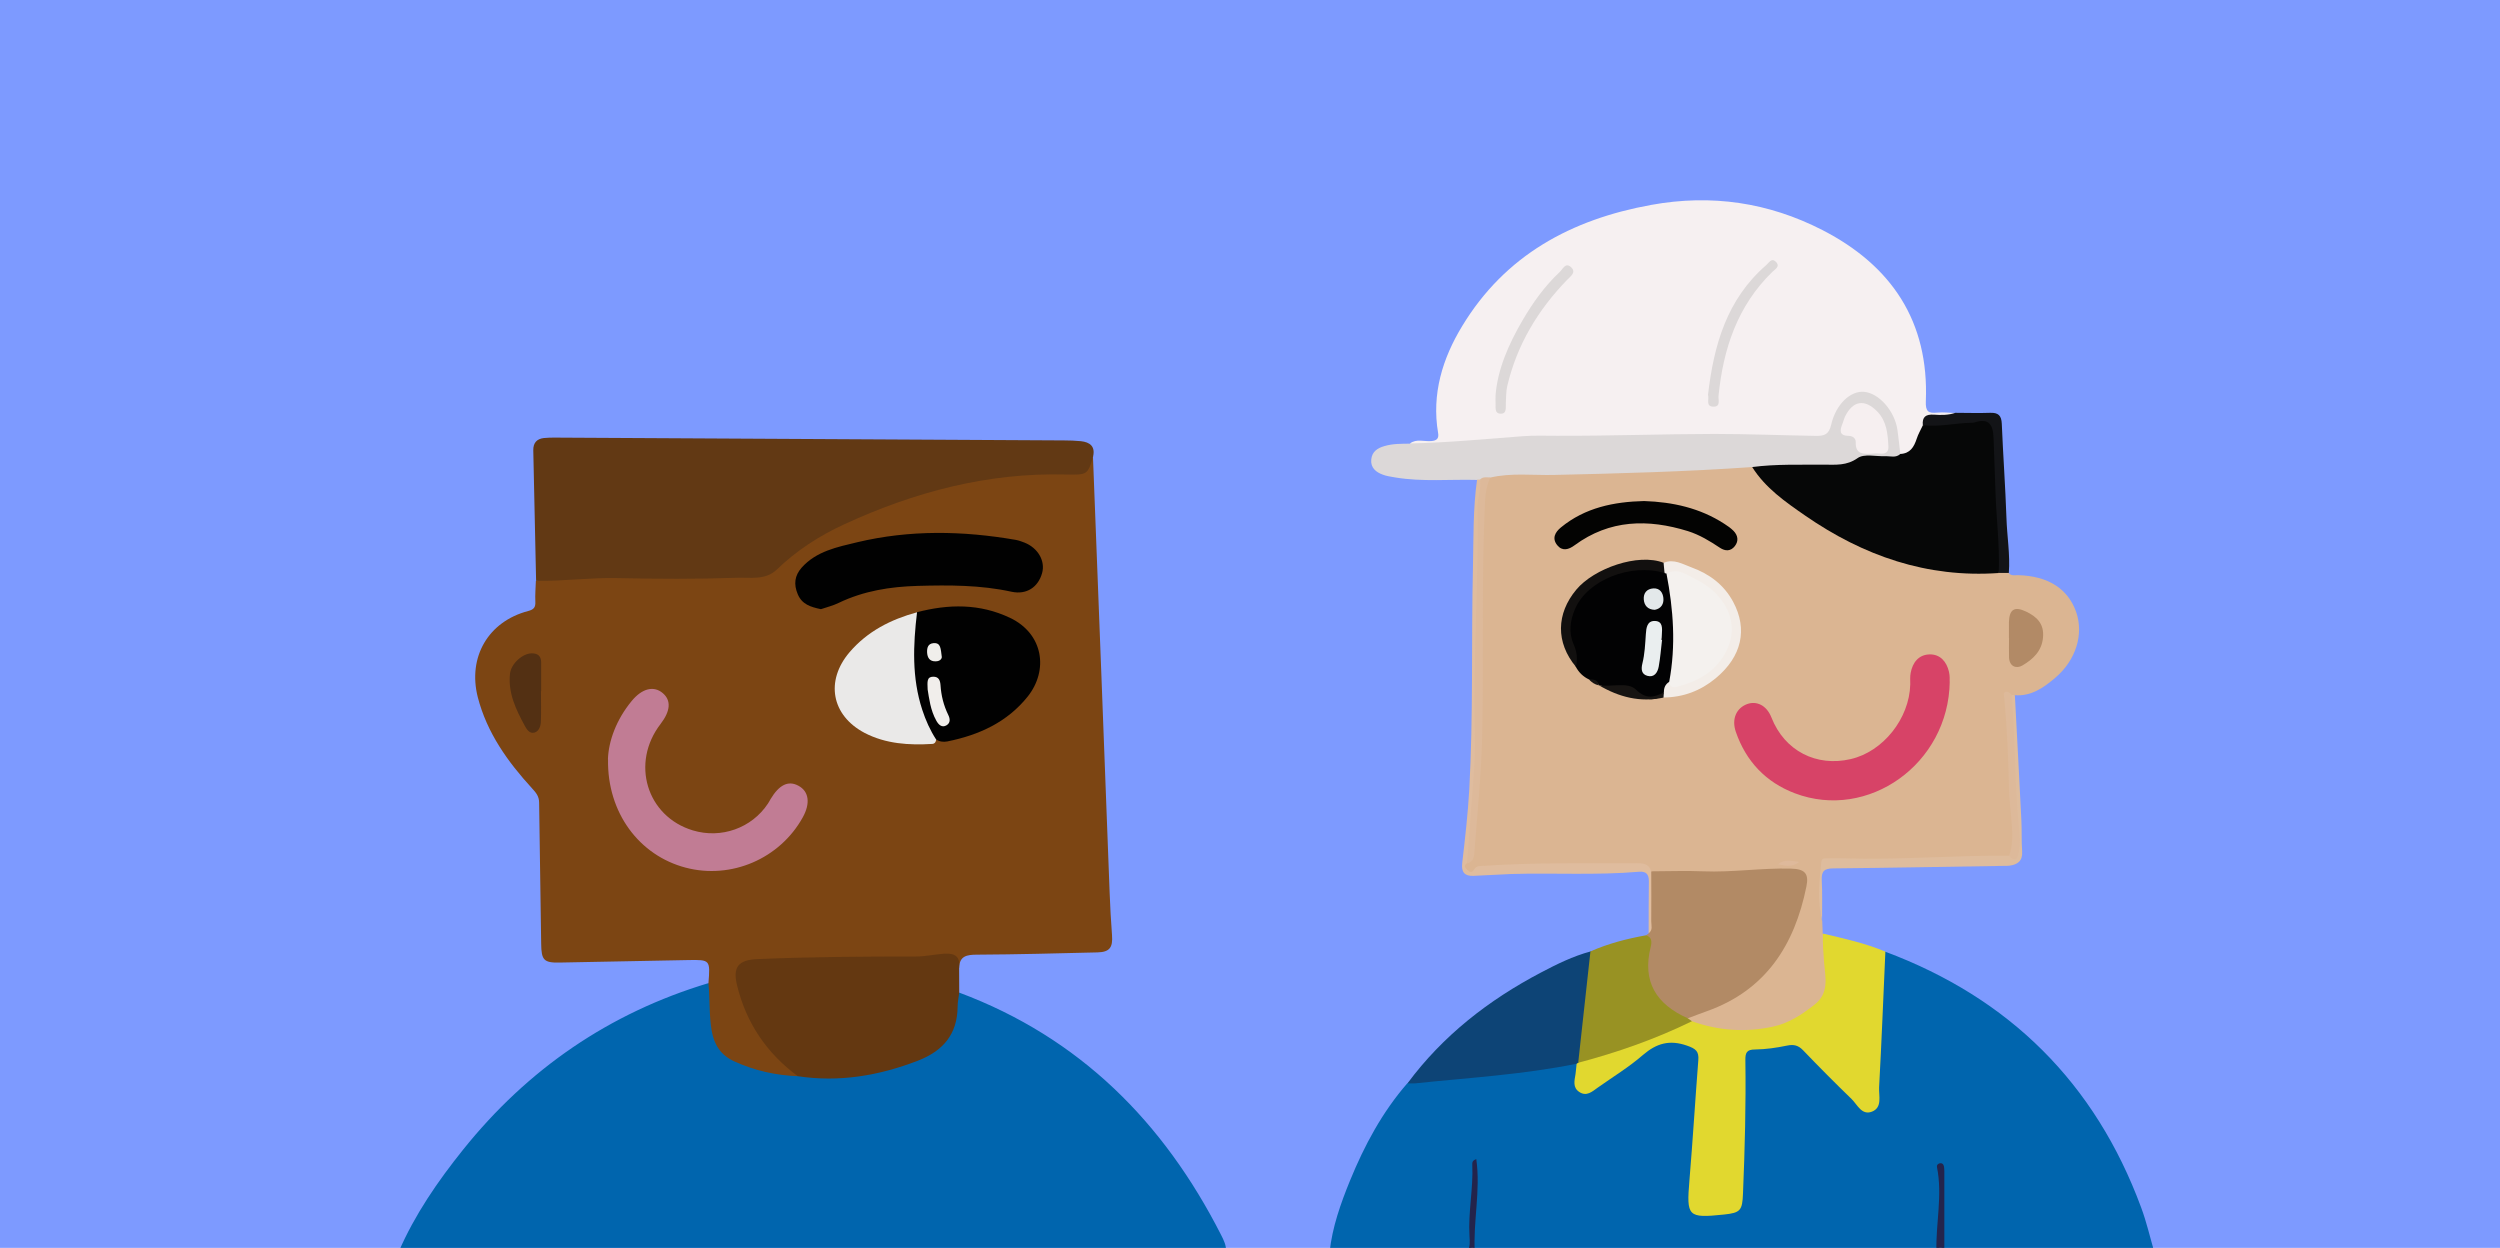
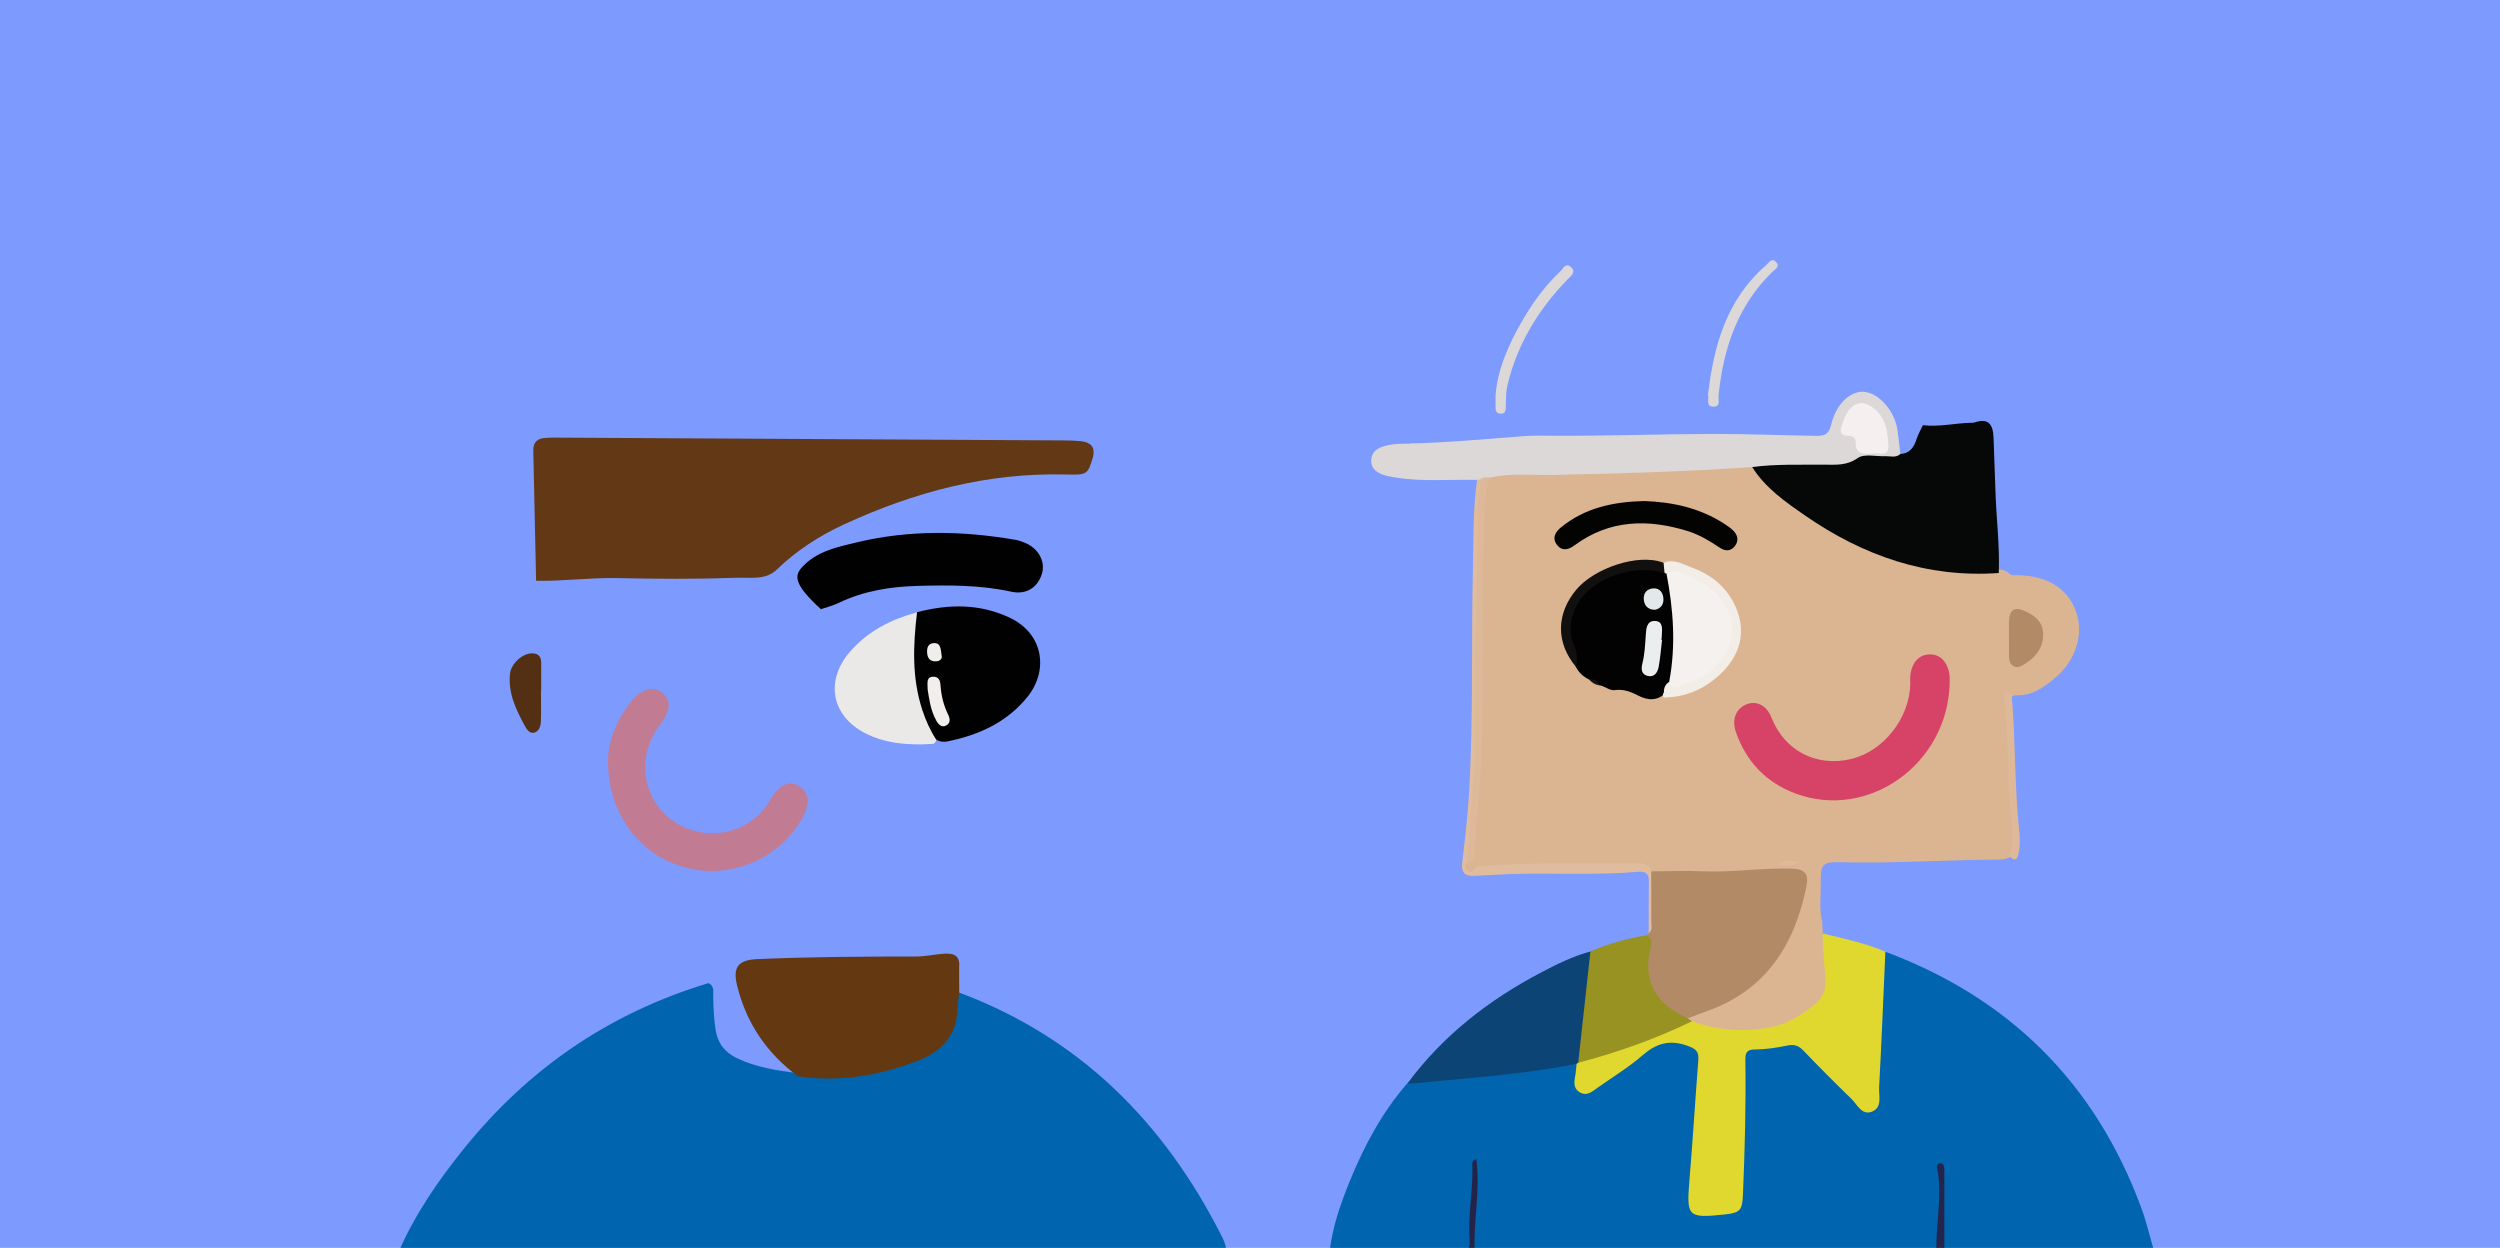
<svg xmlns="http://www.w3.org/2000/svg" width="595" height="297" viewBox="0 0 595 297" fill="none">
  <g clip-path="url(#clip0_5484_43220)">
    <rect width="595" height="297" fill="#7D9AFF" />
    <g clip-path="url(#clip1_5484_43220)">
      <path d="M228.325 236.251C256.984 246.968 276.941 267.035 290.614 293.904C291.258 295.166 291.927 296.48 291.773 297.974H94.862C98.725 289.061 104.184 281.152 110.209 273.63C125.582 254.438 144.998 241.094 168.61 233.984C170.078 234.654 169.718 236.019 169.743 237.153C169.795 239.806 169.898 242.434 170.31 245.061C170.799 248.282 172.473 250.445 175.383 251.837C179.966 254.052 184.91 254.773 189.88 255.417C200.849 256.551 211.381 255.185 221.269 250.033C224.565 248.307 226.239 245.68 226.728 242.022C226.986 240.064 226.805 237.874 228.325 236.226V236.251Z" fill="#0065AE" />
      <path d="M316.441 298C317.085 292.049 319.068 286.459 321.308 280.972C324.733 272.6 328.956 264.717 334.93 257.839C338.895 255.65 343.35 256.371 347.573 255.907C355.504 255.006 363.487 254.49 371.315 252.867C372.499 252.636 373.709 252.249 374.945 252.739C376.053 253.692 375.769 254.954 375.769 256.165C375.769 259.024 376.877 259.745 379.374 258.251C383.34 255.881 387.228 253.28 390.704 250.266C394.103 247.329 397.451 246.633 401.7 248.127C404.094 248.978 404.996 250.162 404.97 252.532C404.918 257.582 404.403 262.579 404.043 267.577C403.631 273.296 403.296 279.04 402.627 284.759C402.369 286.975 403.399 288.288 405.717 288.443C406.85 288.52 407.983 288.494 409.116 288.34C413.03 287.825 413.339 287.232 413.751 283.265C414.781 273.527 414.111 263.764 414.317 254.001C414.42 249.622 414.549 249.441 418.978 248.952C419.39 248.9 418.901 249.029 419.287 248.9C425.853 246.633 430.668 249.055 434.788 254.258C437.003 257.066 439.81 259.411 442.385 261.909C443.106 262.605 443.878 263.584 445.011 263.197C446.273 262.759 446.402 261.446 446.35 260.338C446.144 254.671 447.174 249.055 446.994 243.413C446.839 238.57 447.741 233.779 447.715 228.961C447.715 228.034 447.792 227.081 448.719 226.514C478.28 237.566 498.648 257.788 509.592 287.387C510.88 290.839 511.704 294.471 512.734 298H462.727C461.234 295.862 461.8 293.441 461.955 291.148C462.212 287.052 462.032 282.982 462.083 280.406C462.392 284.63 461.929 290.349 461.697 296.068C461.671 296.815 461.362 297.459 460.873 298.026H350.998C349.659 294.11 350.509 290.117 350.766 286.176C350.895 284.141 350.946 282.106 350.998 280.045C351.127 285.274 350.045 290.478 350.354 295.707C350.406 296.712 350.071 297.511 349.144 298H316.441V298Z" fill="#0065AE" />
      <path d="M460.873 298C460.667 291.251 462.367 284.527 461.002 277.804C460.899 277.34 461.156 277.005 461.62 276.876C462.264 276.722 462.598 277.16 462.676 277.675C462.779 278.37 462.753 279.117 462.753 279.813C462.753 285.867 462.753 291.92 462.753 298H460.899H460.873Z" fill="#24244C" />
      <path d="M349.144 298C349.968 296.789 349.813 295.424 349.736 294.11C349.401 288.469 350.663 282.879 350.405 277.237C350.405 276.773 350.328 276.206 351.358 275.872C352.414 283.342 350.586 290.684 350.998 298H349.144Z" fill="#24244B" />
-       <path d="M189.88 256.139C184.627 255.933 179.554 254.799 174.764 252.61C171.597 251.167 169.975 248.72 169.383 245.319C168.739 241.558 168.971 237.772 168.61 234.01C169.048 228.42 169.048 228.395 163.692 228.498C153.521 228.678 143.349 228.91 133.178 229.09C129.393 229.167 128.852 228.472 128.801 224.608C128.672 213.428 128.44 202.222 128.312 191.042C128.312 189.522 127.565 188.646 126.638 187.641C120.844 181.304 115.9 174.426 113.711 165.925C111.291 156.393 116.183 147.918 125.711 145.419C127.101 145.059 127.487 144.492 127.41 143.152C127.333 141.529 127.487 139.881 127.539 138.232C131.247 136.738 135.187 136.867 139.024 136.815C149.916 136.635 160.808 136.712 171.675 136.764C174.868 136.764 178.035 136.377 181.176 136.094C182.335 135.991 183.365 135.605 184.24 134.832C197.296 123.291 213.158 117.933 229.767 114.275C236.693 112.755 243.723 111.802 250.856 112.085C254.409 112.214 258.143 112.806 260.126 108.685C260.795 125.815 261.439 142.946 262.108 160.077C262.778 177.517 263.422 194.957 264.091 212.397C264.22 215.772 264.4 219.172 264.658 222.547C264.89 225.509 264.091 226.591 261.207 226.669C251.654 226.901 242.101 227.158 232.548 227.21C230.076 227.21 228.35 227.519 228.273 230.378C227.037 228.24 225.157 227.673 222.84 227.982C214.265 229.142 205.639 228.369 197.038 228.575C191.399 228.704 185.811 229.374 180.146 229.271C176.722 229.193 175.563 230.79 176.309 234.242C177.983 241.919 182.026 248.179 187.82 253.408C188.669 254.181 190.086 254.568 189.88 256.139V256.139Z" fill="#7C4513" />
      <path d="M433.681 219.043C433.732 220.1 433.784 221.13 433.81 222.186C435.097 226.643 435.483 231.202 434.917 235.814C434.737 237.179 433.887 238.261 432.908 239.188C428.634 243.181 423.664 245.654 417.742 245.809C412.72 245.938 407.648 246.195 402.961 243.799C402.343 243.465 401.751 243.052 401.468 242.357C402.214 240.528 404.068 240.502 405.536 239.987C418.874 235.427 425.698 225.432 428.763 212.32C429.69 208.353 428.891 207.425 424.797 207.606C415.553 207.966 406.334 208.378 397.064 208.172C395.545 208.147 393.949 208.379 392.558 207.477C391.657 206.421 390.472 206.395 389.185 206.395C377.597 206.395 366.036 206.215 354.474 207.013C353.238 207.09 352.079 207.477 350.894 207.786C348.937 208.275 348.242 207.297 348.835 205.03C350.843 201.784 350.302 198.074 350.611 194.571C352.465 173.473 351.693 152.297 352.079 131.174C352.156 126.794 352.362 122.363 352.62 117.958C352.723 116.181 353.058 114.481 354.5 113.218C356.225 112.085 358.156 111.956 360.113 112.008C372.808 112.394 385.477 111.364 398.171 111.286C402.652 111.261 407.158 110.874 411.639 110.385C413.158 110.23 414.703 110.05 416.222 110.385C419.467 112.394 421.656 115.563 424.591 117.958C436.359 127.516 449.569 133.595 464.632 135.424C468.289 135.862 472.023 135.476 475.705 135.579C476.58 135.579 477.379 135.759 478.048 136.352C478.666 137.15 479.542 136.867 480.314 136.892C487.395 137.073 492.159 140.087 494.116 145.625C495.97 150.906 494.116 157.115 489.121 161.339C486.391 163.658 483.43 165.77 479.49 165.461C479.207 165.616 478.924 165.745 478.64 165.899C477.868 170.227 478.383 174.58 478.563 178.934C478.64 180.557 479.027 182.206 478.949 183.829C478.666 189.29 479.851 194.674 479.593 200.109C479.516 201.629 479.748 203.278 478.048 204.18C477.173 204.54 476.246 204.566 475.319 204.566C463.036 204.669 450.753 205.519 438.445 205.21C433.707 205.081 433.269 205.571 433.346 210.182C433.398 213.144 432.96 216.107 433.604 219.043H433.681Z" fill="#DBB592" />
-       <path d="M335.573 105.542C337.144 104.357 338.946 105.13 340.646 104.975C341.959 104.872 342.5 104.357 342.268 103.043C340.698 93.769 343.324 85.294 348.01 77.591C358.233 60.718 373.967 52.217 392.996 48.765C407.339 46.163 420.909 48.173 433.758 54.767C450.238 63.243 459.122 76.561 458.349 95.495C458.246 98.02 458.993 98.406 461.104 98.2C462.521 98.071 463.963 98.251 465.405 98.303C464.684 100.029 463.062 99.488 461.774 99.617C460.409 99.771 458.89 99.514 458.375 101.343C457.757 102.94 457.268 104.589 456.392 106.057C455.362 107.757 454.126 109.226 451.783 108.195C450.753 106.65 450.959 104.846 450.676 103.146C450.212 100.338 449.234 97.788 446.942 95.933C444.161 93.692 441.431 93.95 439.088 96.629C437.852 98.046 437.131 99.746 436.591 101.523C435.973 103.584 434.582 104.563 432.496 104.563C425.415 104.511 418.334 105.027 411.278 104.228C407.596 103.816 403.862 103.739 400.206 104.099C391.683 104.975 383.185 104.589 374.662 104.589C363.667 104.589 352.748 105.49 341.805 106.315C339.719 106.469 337.504 107.036 335.573 105.516V105.542Z" fill="#F6F0F1" />
      <path d="M260.178 108.659C258.864 112.935 258.864 113.064 253.689 112.935C235.071 112.445 217.613 117.082 200.875 124.81C195.004 127.515 189.571 131.019 184.885 135.553C182.155 138.18 178.473 137.382 175.28 137.511C165.83 137.845 156.379 137.794 146.929 137.588C140.466 137.433 134.028 138.361 127.591 138.232C127.359 127.876 127.153 117.52 126.921 107.164C126.896 105.438 127.72 104.46 129.419 104.253C130.32 104.15 131.273 104.15 132.174 104.15C172.525 104.356 212.901 104.588 253.251 104.82C254.59 104.82 255.929 104.872 257.242 105C259.405 105.232 260.718 106.237 260.152 108.659H260.178Z" fill="#623914" />
      <path d="M402.678 243.052C408.987 245.319 415.424 245.757 421.965 244.34C425.75 243.542 428.866 241.455 431.879 239.085C435.406 236.329 434.428 232.619 434.145 229.193C433.964 226.849 433.784 224.53 433.836 222.186C438.883 223.371 443.93 224.479 448.719 226.488C448.23 237.256 447.818 248.024 447.226 258.792C447.123 260.801 448.05 263.558 445.552 264.562C443.106 265.541 442.05 262.914 440.685 261.574C436.771 257.787 432.934 253.923 429.149 249.982C428.016 248.797 426.935 248.513 425.338 248.848C422.84 249.364 420.265 249.75 417.716 249.776C415.708 249.776 415.373 250.549 415.399 252.326C415.553 262.914 415.27 273.476 414.832 284.063C414.678 288.082 414.24 288.649 410.3 289.061C401.674 289.962 401.365 289.55 402.086 280.92C402.884 271.415 403.451 261.883 404.197 252.352C404.378 250.214 403.605 249.595 401.545 248.874C397.374 247.406 394.284 248.282 391.013 251.09C387.692 253.975 383.881 256.293 380.276 258.844C378.937 259.797 377.598 261.059 375.847 259.874C374.276 258.818 374.714 257.195 374.971 255.649C375.1 254.851 375.126 254.026 375.229 253.202C375.306 252.867 375.46 252.609 375.718 252.378C382.516 249.879 389.571 248.127 396.241 245.242C398.326 244.34 400.155 242.485 402.73 243.052H402.678Z" fill="#E1D82F" />
      <path d="M189.88 256.139C182.464 250.652 177.597 243.464 175.408 234.474C174.352 230.095 175.769 228.472 180.223 228.266C192.815 227.725 205.433 227.647 218.024 227.647C220.265 227.647 222.479 227.132 224.719 226.978C227.423 226.823 228.53 227.699 228.273 230.352C228.273 232.31 228.273 234.294 228.299 236.251C228.17 237.359 227.912 238.493 227.912 239.6C227.861 246.195 224.41 250.136 218.436 252.455C209.192 256.01 199.742 257.633 189.88 256.139V256.139Z" fill="#643811" />
      <path d="M335.573 105.542C344.56 105.361 353.495 104.485 362.456 103.816C365.109 103.61 367.787 103.713 370.465 103.713C382.979 103.764 395.468 103.3 407.957 103.275C416.016 103.275 424.128 103.61 432.213 103.738C434.222 103.764 435.277 103.403 435.818 101.085C436.951 96.165 440.427 92.97 443.646 93.254C447.225 93.563 450.985 97.865 451.603 102.399C451.86 104.279 452.066 106.16 452.272 108.04C451.706 109.998 450.032 109.483 448.719 109.535C445.758 109.638 442.822 109.457 440.093 111.003C438.857 111.698 437.286 111.389 435.87 111.441C430.462 111.57 425.055 111.106 419.647 111.801C418.694 111.93 417.845 111.595 417.021 111.157C401.287 112.265 385.503 112.677 369.744 113.038C364.722 113.141 359.675 112.497 354.706 113.656C353.959 114.068 353.212 114.455 352.337 114.532C352.053 114.532 351.796 114.429 351.59 114.223C345.075 114.043 338.535 114.712 332.046 113.63C331.041 113.45 330.011 113.321 329.084 112.961C327.462 112.368 326.175 111.312 326.355 109.38C326.535 107.525 327.771 106.649 329.522 106.16C331.531 105.567 333.539 105.619 335.573 105.593V105.542Z" fill="#DCD8D8" />
      <path d="M392.996 207.374C397.116 207.374 401.21 207.194 405.33 207.374C412.308 207.657 419.235 206.55 426.213 206.73C429.458 206.807 430.591 207.812 429.921 211.006C427.115 224.891 420.291 235.659 406.257 240.657C404.712 241.198 403.219 241.79 401.699 242.357C397.399 242.46 391.451 236.458 391.502 230.842C391.528 228.086 392.455 225.355 391.734 222.599L392.404 222.135C393.047 218.322 392.481 214.458 392.713 210.646C392.764 209.564 392.352 208.43 393.022 207.4L392.996 207.374Z" fill="#B28A65" />
      <path d="M375.615 252.919C375.615 252.919 375.357 253.125 375.203 253.176C362.534 255.752 349.633 256.499 336.81 257.839C336.217 257.89 335.574 257.839 334.981 257.839C343.402 246.478 354.268 238.029 366.705 231.486C370.516 229.476 374.379 227.57 378.576 226.437C379.4 226.849 379.323 227.596 379.271 228.291C378.782 235.916 377.804 243.49 376.593 251.038C376.49 251.759 376.156 252.403 375.666 252.944L375.615 252.919Z" fill="#0D4476" />
      <path d="M375.615 252.919C376.593 244.083 377.546 235.247 378.524 226.437C382.747 224.556 387.202 223.423 391.734 222.599C393.253 223.037 393.125 224.325 392.867 225.355C390.781 233.676 394.232 239.034 401.699 242.357C402.034 242.589 402.369 242.821 402.678 243.053C394 247.303 384.936 250.472 375.589 252.945L375.615 252.919Z" fill="#989223" />
      <path d="M392.996 207.374C392.996 211.341 393.047 215.334 392.996 219.301C392.996 220.254 393.434 221.362 392.378 222.109C392.378 218.013 392.378 213.891 392.429 209.795C392.455 208.095 391.786 207.322 390.06 207.477C379.915 208.353 369.744 207.709 359.572 208.018C356.611 208.121 353.65 208.353 350.663 208.456C348.577 208.533 347.753 207.58 348.011 205.39C348.68 199.594 349.35 193.798 349.684 187.976C350.663 170.33 350.148 152.684 350.56 135.038C350.714 128.082 350.56 121.101 351.538 114.172C351.744 114.172 351.976 114.146 352.182 114.12C352.877 114.738 352.877 115.511 352.852 116.361C351.899 135.888 352.053 155.466 351.796 175.018C351.693 184.009 350.972 192.999 350.045 201.938C349.916 203.149 349.865 204.386 349.118 205.442C348.191 206.163 348.835 206.653 349.35 207.168C349.942 207.76 350.483 207.554 350.843 206.936C351.435 205.931 352.388 206.112 353.289 206.06C365.289 205.262 377.288 205.493 389.288 205.442C390.91 205.442 392.404 205.442 392.97 207.348L392.996 207.374Z" fill="#DFBC9E" />
-       <path d="M478.769 165.384C479.026 165.41 479.284 165.435 479.541 165.461C480.056 175.379 480.597 185.297 481.086 195.215C481.215 197.662 481.086 200.135 481.267 202.608C481.421 204.875 480.237 205.777 478.228 206.034C477.61 206.112 476.992 206.06 476.374 206.086C463.036 206.292 449.671 206.549 436.333 206.678C434.144 206.678 433.475 207.374 433.578 209.512C433.758 212.68 433.629 215.875 433.655 219.069C432.496 214.432 432.985 209.795 433.475 205.158C433.578 204.205 434.17 204.308 434.762 204.282C436.101 204.282 437.44 204.231 438.779 204.282C451.912 204.72 465.018 203.535 478.151 203.664C480.185 203.664 479.722 202.093 479.67 201.037C479.361 193.798 479.129 186.559 478.614 179.32C478.331 175.353 478.589 171.36 478.151 167.393C478.074 166.672 478.125 165.951 478.743 165.435L478.769 165.384Z" fill="#DEBC9D" />
-       <path d="M457.629 101.188C457.448 99.23 458.324 98.56 460.281 98.689C461.98 98.818 463.731 98.818 465.379 98.251C468.135 98.251 470.89 98.354 473.645 98.251C475.602 98.174 476.349 98.895 476.426 100.879C476.735 108.324 477.276 115.768 477.533 123.213C477.662 127.593 478.435 131.946 478.1 136.351C477.302 136.351 476.503 136.351 475.679 136.351C474.031 132.59 474.392 128.494 474.289 124.604C474.134 118.138 473.336 111.724 473.465 105.258C473.542 101.342 472.744 100.93 469.01 101.394C466.358 101.729 463.731 102.27 461.053 102.141C459.843 102.09 458.556 102.244 457.629 101.188V101.188Z" fill="#131417" />
      <path d="M218.256 145.703C225.775 143.745 233.14 143.616 240.376 147.042C248.358 150.829 249.568 159.536 244.599 165.77C239.706 171.901 232.985 174.941 225.466 176.461C224.565 176.641 223.638 176.538 222.814 175.997C221.424 175.662 221.012 174.426 220.419 173.37C218.179 169.454 217.304 165.126 216.917 160.721C216.583 156.96 216.686 153.148 216.917 149.361C216.995 148.021 217.329 146.733 218.256 145.677V145.703Z" fill="#010101" />
-       <path d="M195.365 144.981C192.97 144.466 190.884 143.874 189.854 141.4C188.876 139.056 189.108 137.021 190.781 135.115C194.283 131.173 199.279 130.195 203.991 129.061C216.505 126.073 229.123 126.305 241.766 128.494C242.462 128.623 243.157 128.881 243.826 129.138C247.019 130.401 248.822 133.492 248.024 136.377C247.097 139.726 244.367 141.607 240.736 140.834C233.346 139.211 225.853 139.237 218.385 139.443C211.896 139.623 205.562 140.628 199.614 143.487C198.249 144.157 196.73 144.518 195.391 144.981H195.365Z" fill="#010101" />
+       <path d="M195.365 144.981C188.876 139.056 189.108 137.021 190.781 135.115C194.283 131.173 199.279 130.195 203.991 129.061C216.505 126.073 229.123 126.305 241.766 128.494C242.462 128.623 243.157 128.881 243.826 129.138C247.019 130.401 248.822 133.492 248.024 136.377C247.097 139.726 244.367 141.607 240.736 140.834C233.346 139.211 225.853 139.237 218.385 139.443C211.896 139.623 205.562 140.628 199.614 143.487C198.249 144.157 196.73 144.518 195.391 144.981H195.365Z" fill="#010101" />
      <path d="M144.688 180.737C144.817 176.41 146.671 171.283 150.328 166.852C152.8 163.838 155.581 163.143 157.718 164.946C159.778 166.672 159.598 169.197 157.229 172.288C150.044 181.587 153.907 194.313 164.902 197.636C171.649 199.672 178.91 197.095 182.773 191.248C183.004 190.913 183.185 190.552 183.391 190.192C185.451 186.765 187.614 185.709 190.008 186.997C192.532 188.337 192.918 191.17 191.064 194.519C185.605 204.386 174.018 209.358 163.177 206.498C152.182 203.613 144.482 193.463 144.714 180.712L144.688 180.737Z" fill="#C17C94" />
      <path d="M218.256 145.703C217.329 153.508 216.994 161.262 219.492 168.913C220.316 171.438 221.372 173.808 222.814 176.023C222.737 176.564 222.505 177.002 221.887 177.053C216.325 177.388 210.814 177.053 205.767 174.426C197.862 170.253 196.394 162.035 202.188 155.234C206.463 150.237 212.025 147.429 218.23 145.728L218.256 145.703Z" fill="#EAE9E8" />
      <path d="M128.749 164.508C128.749 166.955 128.827 169.402 128.724 171.85C128.672 172.854 128.26 174.039 127.23 174.349C126.046 174.709 125.325 173.55 124.887 172.726C122.801 168.862 120.87 164.92 121.385 160.283C121.642 158.016 124.295 155.517 126.561 155.492C128.106 155.492 128.801 156.213 128.801 157.733C128.801 159.974 128.801 162.215 128.801 164.482C128.801 164.482 128.801 164.482 128.775 164.482L128.749 164.508Z" fill="#533013" />
      <path d="M457.628 101.188C461.517 101.678 465.353 100.673 469.216 100.621C469.422 100.621 469.628 100.621 469.834 100.57C473.027 99.514 474.366 100.621 474.469 104.331C474.572 108.401 474.803 112.471 474.906 116.516C475.087 123.136 475.962 129.731 475.705 136.377C458.632 137.588 443.466 132.281 429.612 122.698C424.926 119.453 420.162 116.155 417.021 111.158C422.737 110.411 428.479 110.642 434.221 110.591C436.925 110.591 439.5 110.874 442.127 109.019C443.646 107.938 446.504 108.659 448.744 108.582C449.929 108.53 451.217 109.045 452.272 108.041C454.59 107.938 455.517 106.418 456.161 104.46C456.521 103.326 457.139 102.296 457.654 101.188H457.628Z" fill="#060707" />
      <path d="M464.04 162.19C463.782 181.871 444.547 195.395 427.166 188.8C420.265 186.173 415.553 181.201 413.132 174.194C412.076 171.154 413.235 168.527 415.81 167.574C418.05 166.749 420.445 167.831 421.604 170.768C424.745 178.754 432.342 182.566 440.479 180.66C448.178 178.883 454.435 171.026 454.641 162.885C454.641 161.958 454.564 161.005 454.744 160.129C455.208 157.656 456.65 155.827 459.199 155.749C461.774 155.672 463.293 157.475 463.86 159.897C464.091 160.876 464.014 161.932 464.014 162.215L464.04 162.19Z" fill="#D74367" />
      <path d="M378.164 161.7C376.799 161.056 375.769 160.051 375.048 158.712C374.404 156.548 373.864 154.358 373.349 152.194C372.422 148.356 373.503 144.878 375.821 141.761C379.735 136.429 389.751 133.131 396.446 135.836C396.73 136.042 396.961 136.3 397.142 136.635C399.356 144.955 399.923 153.328 398.017 161.777C397.579 162.808 396.987 163.761 396.498 164.765C394.592 166.904 392.172 166.698 390.035 165.616C388.155 164.662 386.455 163.941 384.292 164.25C383.005 164.431 381.898 163.194 380.533 163.091H380.559C380.069 162.112 378.962 162.189 378.19 161.7H378.164Z" fill="#020203" />
      <path d="M391.297 119.247C398.172 119.478 404.609 120.921 410.377 124.656C411.15 125.146 411.923 125.687 412.566 126.331C413.622 127.413 413.854 128.727 412.901 129.963C411.922 131.225 410.635 131.225 409.348 130.375C406.953 128.778 404.506 127.284 401.725 126.408C392.224 123.471 383.108 123.626 374.739 129.783C373.349 130.813 371.856 131.251 370.645 129.783C369.306 128.16 370.104 126.666 371.495 125.532C377.263 120.792 384.138 119.427 391.271 119.247H391.297Z" fill="#030302" />
      <path d="M349.144 205.493C349.736 197.559 350.405 189.625 350.92 181.691C351.101 178.831 351.049 175.946 350.998 173.061C350.586 155.646 351.976 138.258 351.641 120.844C351.59 118.603 352.594 116.439 352.234 114.146C352.929 113.373 353.856 113.656 354.706 113.631C353.856 115.408 353.547 117.263 353.444 119.247C352.568 137.665 353.135 156.11 352.774 174.555C352.594 183.829 351.641 193.077 350.946 202.325C350.843 203.536 350.895 205.081 349.144 205.493V205.493Z" fill="#DDB99A" />
      <path d="M396.009 164.791C395.983 163.709 396.344 162.834 397.297 162.267C402.318 162.808 408.343 159.021 410.455 153.972C412.412 149.283 410.944 144.492 406.67 140.808C403.734 138.284 400.284 137.227 396.627 136.532C396.473 136.48 396.318 136.429 396.164 136.377C395.494 135.63 395.314 134.832 395.932 133.956C398.352 132.925 400.464 134.265 402.575 135.038C406.824 136.583 410.3 139.159 412.489 143.23C415.991 149.747 414.575 156.265 408.318 161.442C404.738 164.405 400.593 165.976 395.906 166.002C395.7 165.564 395.752 165.152 396.009 164.766V164.791Z" fill="#F3EDE8" />
      <path d="M395.932 133.956C396.009 134.754 396.086 135.553 396.164 136.377C388.13 133.956 377.855 138.052 374.894 144.852C373.658 147.686 373.298 150.597 374.559 153.457C375.358 155.234 375.486 156.908 375.074 158.712C370.233 152.89 370.388 146.063 375.152 140.344C379.375 135.269 389.906 131.56 395.958 133.956H395.932Z" fill="#12100F" />
      <path d="M478.125 151.834C478.125 150.597 478.125 149.361 478.125 148.124C478.202 145.033 479.413 144.234 482.194 145.548C484.794 146.784 486.545 148.485 486.236 151.731C485.953 155.002 483.79 156.934 481.344 158.377C479.902 159.227 478.228 158.66 478.151 156.445C478.099 154.899 478.151 153.353 478.151 151.808L478.125 151.834Z" fill="#B28A66" />
      <path d="M478.77 165.384C479.748 176.126 479.413 186.92 480.572 197.662C480.752 199.285 480.778 200.959 480.521 202.557C480.34 203.613 480.031 205.751 478.152 203.639C479.465 200.187 478.77 196.606 478.538 193.128C478.435 191.531 478.177 189.908 478.152 188.285C478.023 180.866 477.688 173.447 477.019 166.079C476.967 165.59 476.684 164.972 477.25 164.714C477.868 164.431 478.383 164.894 478.77 165.41V165.384Z" fill="#DDB99A" />
-       <path d="M396.009 164.791C395.983 165.203 395.932 165.616 395.906 166.028C390.37 167.238 385.297 165.899 380.533 163.091C383.52 163.555 387.383 162.241 389.314 164.096C391.863 166.543 393.64 165.95 396.009 164.791V164.791Z" fill="#171412" />
      <path d="M423.175 205.699C424.617 204.463 426.162 204.849 428.222 205.132C426.342 206.601 424.72 205.957 423.175 205.699Z" fill="#DEB99B" />
      <path d="M378.164 161.7C379.246 161.674 380.276 161.751 380.533 163.117C379.58 162.936 378.808 162.395 378.164 161.7Z" fill="#171412" />
      <path d="M355.942 94.078C356.406 87.973 359.058 81.867 362.431 76.123C364.852 72.001 367.658 68.06 371.212 64.737C371.933 64.067 372.577 62.392 373.864 63.551C375.255 64.788 373.838 65.715 373.014 66.566C366.036 73.753 361.041 82.048 358.723 91.888C358.414 93.228 358.491 94.516 358.388 95.856C358.311 96.912 358.723 98.535 357.101 98.457C355.556 98.38 356.045 96.783 355.942 95.727C355.916 95.418 355.942 95.108 355.942 94.104V94.078Z" fill="#DCD8D8" />
      <path d="M406.515 93.898C407.88 82.177 410.97 71.228 420.369 63.088C421.012 62.547 421.604 61.311 422.609 62.264C423.819 63.397 422.454 64.093 421.811 64.711C413.519 72.8 410.146 82.975 409.013 94.156C408.91 95.16 409.579 96.809 407.828 96.783C405.82 96.783 406.876 94.954 406.489 93.898H406.515Z" fill="#DCD8D8" />
      <path d="M446.299 107.912C443.569 108.144 441.561 108.247 441.664 105.233C441.689 104.305 440.943 103.764 440.016 103.739C437.698 103.713 437.853 102.451 438.496 100.879C438.728 100.312 438.857 99.694 439.114 99.153C440.994 95.289 443.852 94.903 446.814 97.968C449.08 100.312 449.286 103.378 449.44 106.237C449.569 108.685 447.097 107.783 446.299 107.912V107.912Z" fill="#F6EFF0" />
      <path d="M220.78 164.07C220.703 162.215 220.574 161.082 222.094 161.056C223.433 161.03 223.767 161.958 223.845 163.091C223.999 165.539 224.591 167.909 225.673 170.124C226.111 171 226.265 172.004 225.312 172.597C224.128 173.344 223.304 172.365 222.84 171.515C221.424 168.99 221.115 166.105 220.78 164.096V164.07Z" fill="#F1EEEB" />
      <path d="M224.153 156.394C224.153 156.574 223.947 157.372 222.711 157.398C221.269 157.45 220.728 156.548 220.651 155.312C220.6 154.23 220.831 153.199 222.145 153.07C223.947 152.916 223.87 154.358 224.153 156.394Z" fill="#F0EEEB" />
      <path d="M396.627 136.532C399.202 135.012 401.442 136.815 403.399 137.768C410.043 140.911 414.781 148.021 410.558 155.543C408.034 160.051 403.837 162.267 398.996 163.477C398.043 163.709 397.399 163.323 397.271 162.267C398.893 153.637 398.275 145.084 396.627 136.532V136.532Z" fill="#F4F1EE" />
      <path d="M395.571 152.272C395.314 154.41 395.159 156.548 394.773 158.66C394.515 160.051 393.717 161.314 392.069 160.85C390.73 160.464 390.524 159.407 390.885 157.913C391.451 155.646 391.554 153.276 391.709 150.932C391.812 149.387 392.018 147.764 393.82 147.789C395.829 147.815 395.597 149.618 395.52 151.061C395.52 151.473 395.468 151.885 395.417 152.297H395.545L395.571 152.272Z" fill="#EAEEEF" />
      <path d="M393.82 145.136C392.146 145.085 391.322 144.08 391.219 142.663C391.116 141.195 391.889 140.139 393.511 140.035C395.082 139.958 395.751 141.092 395.88 142.302C396.034 143.694 395.391 144.853 393.846 145.136H393.82Z" fill="#E3E8EA" />
    </g>
  </g>
  <defs>
    <clipPath id="clip0_5484_43220">
      <rect width="595" height="297" fill="white" />
    </clipPath>
    <clipPath id="clip1_5484_43220">
      <rect width="618" height="298" fill="white" transform="translate(-12)" />
    </clipPath>
  </defs>
</svg>